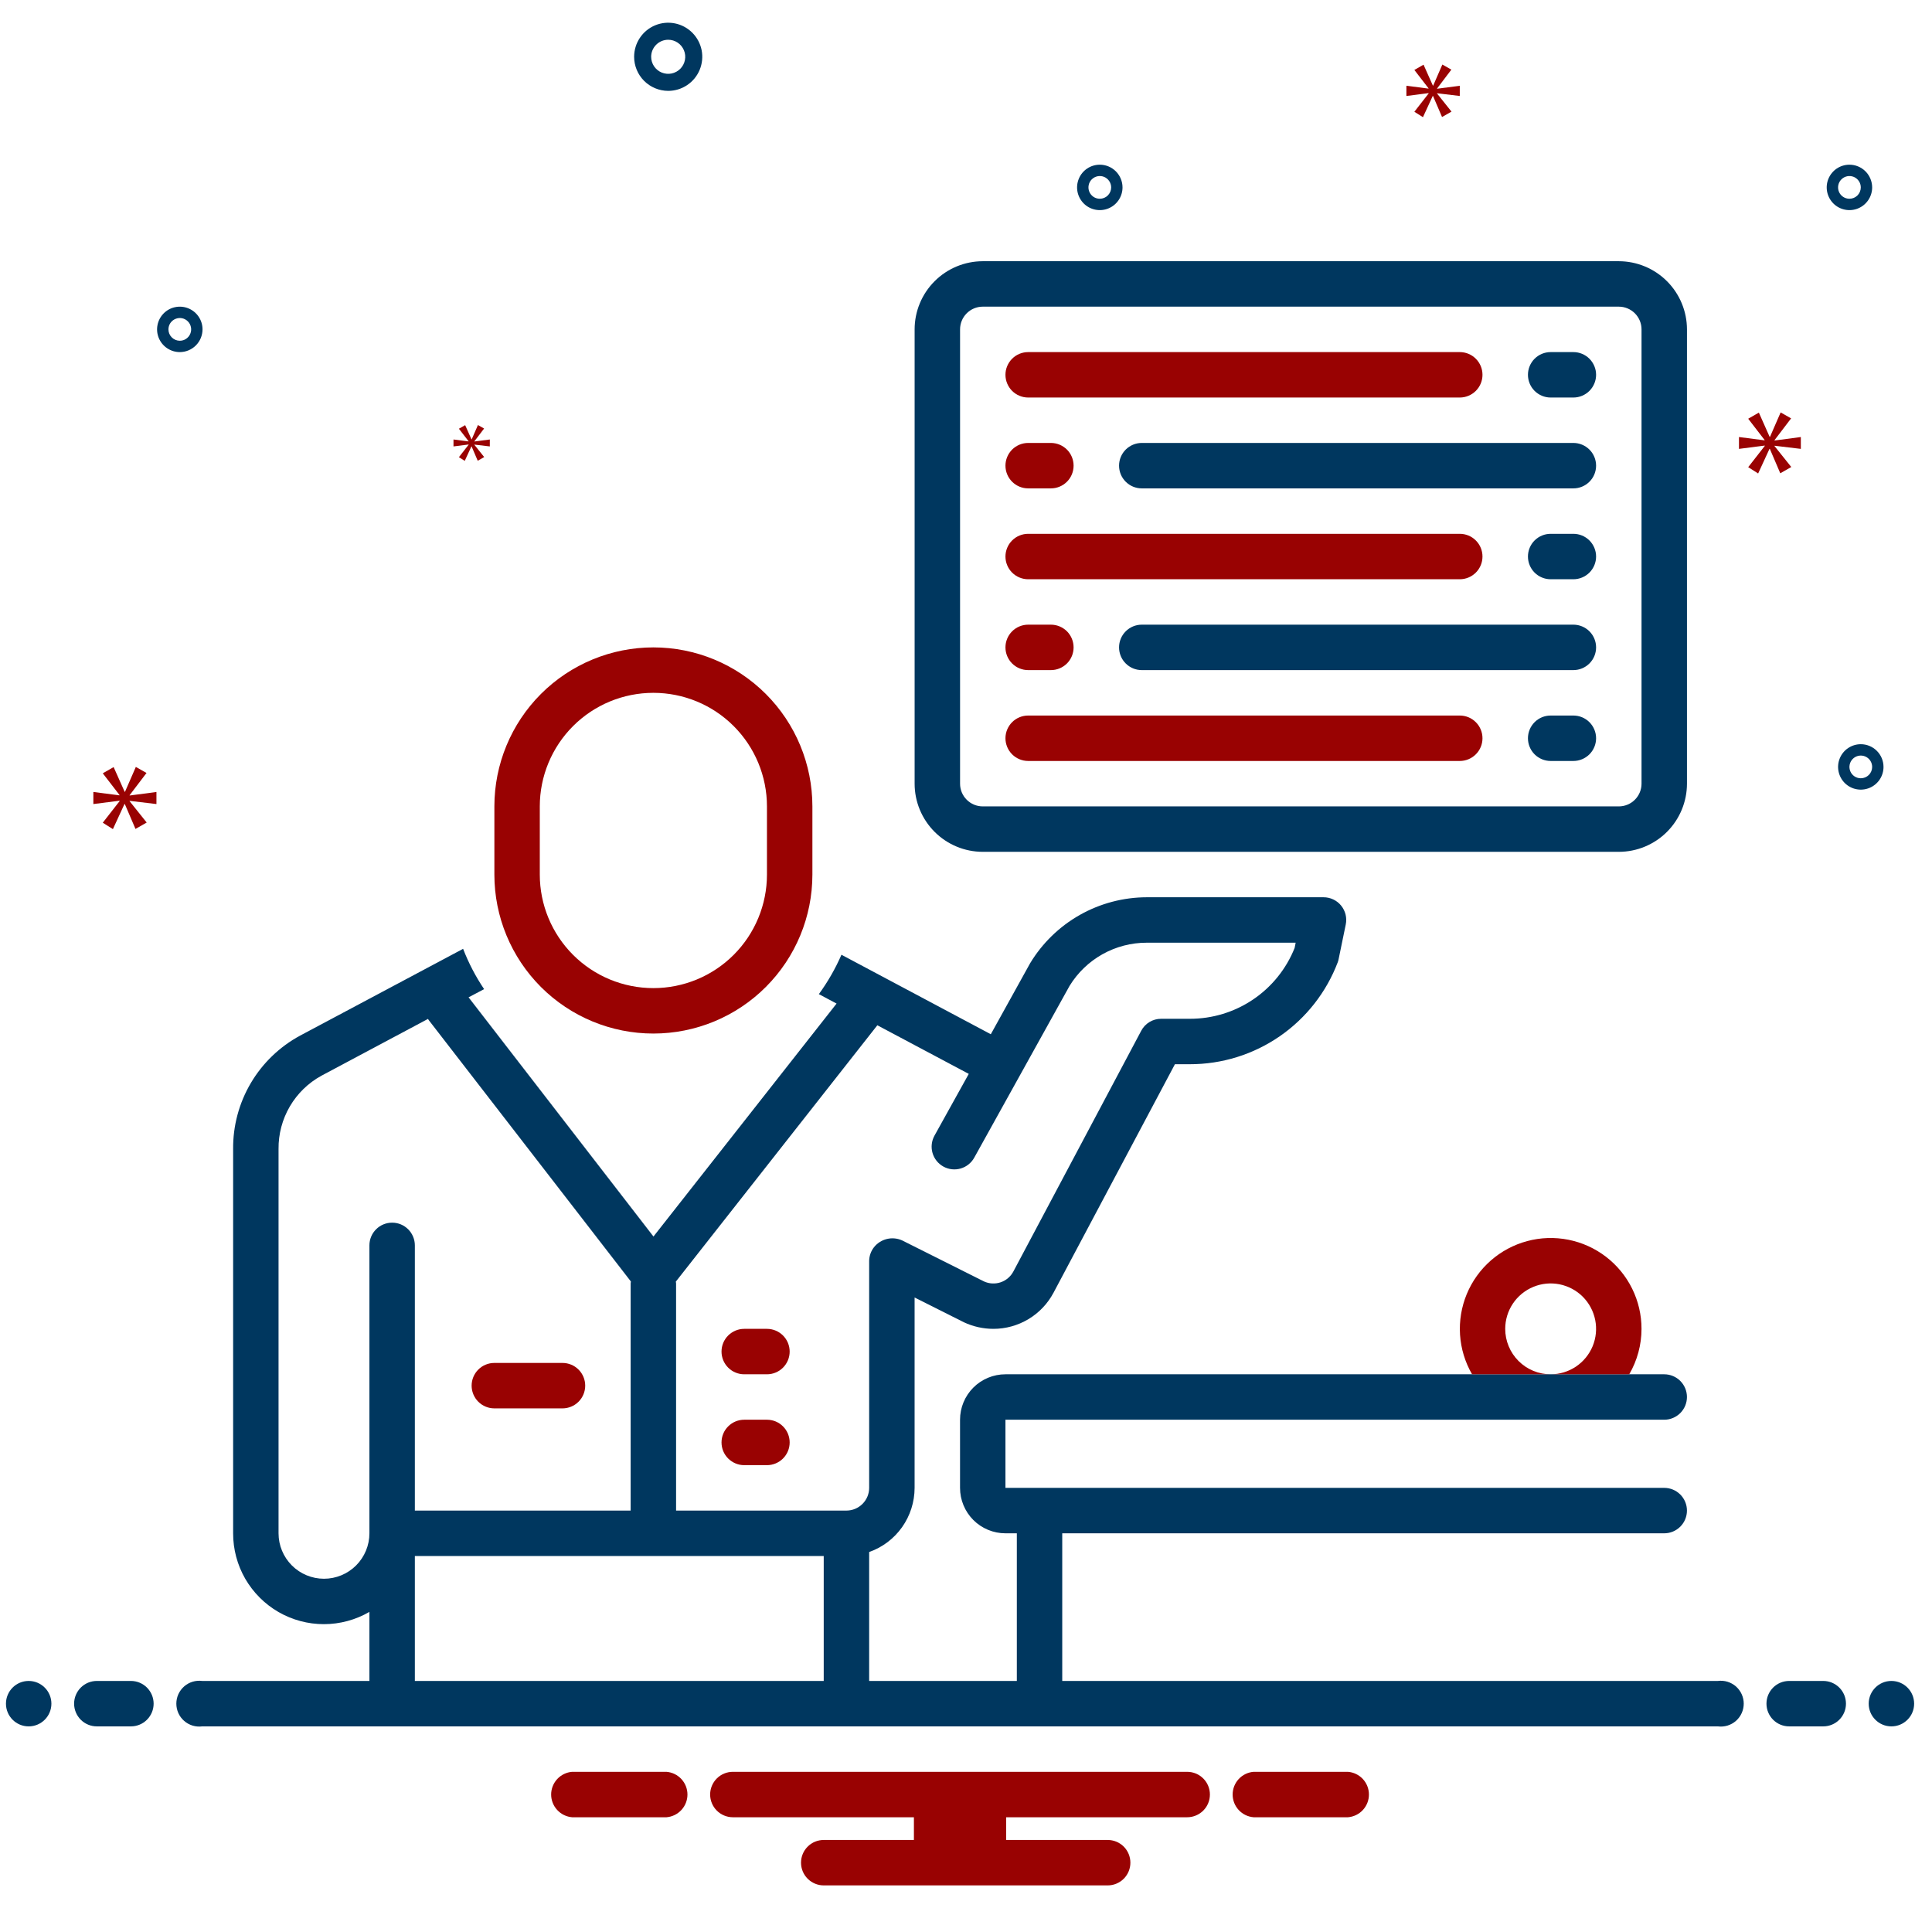
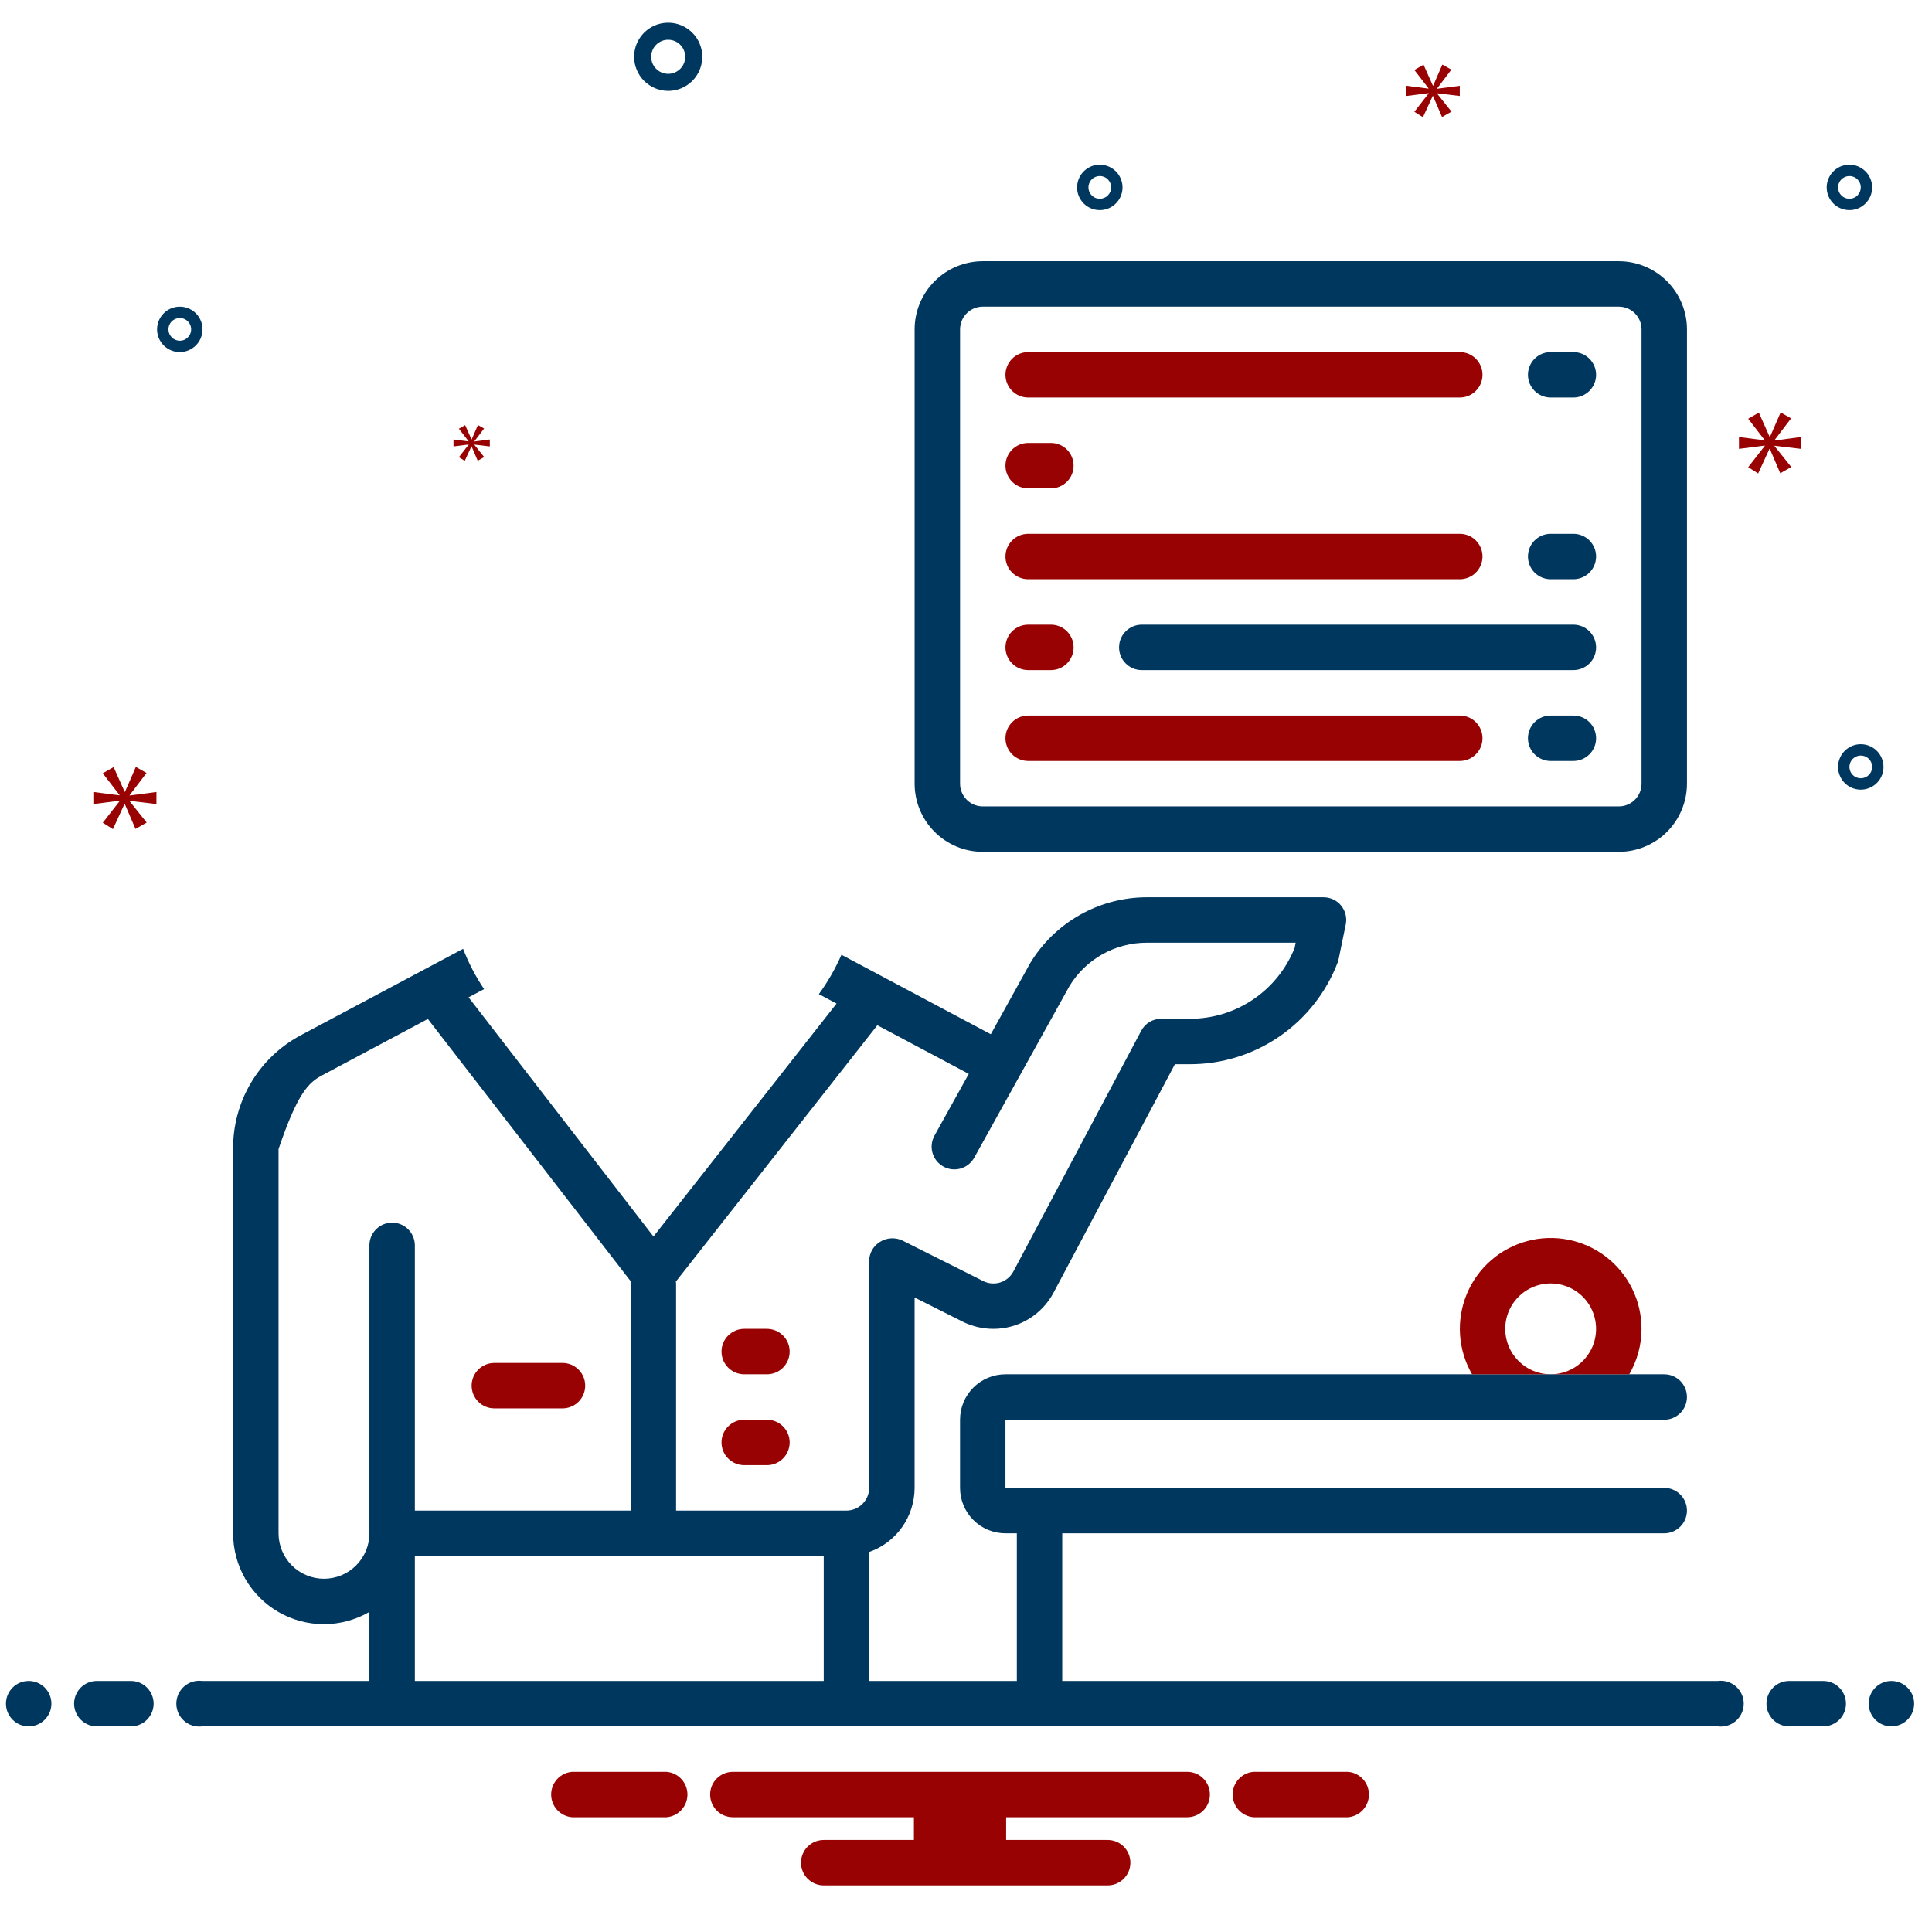
<svg xmlns="http://www.w3.org/2000/svg" width="81" height="80" viewBox="0 0 81 80" fill="none">
  <g clip-path="url(#clip0_616_16857)">
-     <path d="M34.06 36.667V33.809C34.06 32.041 33.358 30.346 32.107 29.095C30.857 27.845 29.161 27.143 27.393 27.143C25.625 27.143 23.929 27.845 22.679 29.095C21.429 30.346 20.727 32.041 20.727 33.809V36.667C20.727 38.435 21.429 40.13 22.679 41.381C23.929 42.631 25.625 43.333 27.393 43.333C29.161 43.333 30.857 42.631 32.107 41.381C33.358 40.13 34.06 38.435 34.06 36.667ZM22.631 36.667V33.809C22.631 32.547 23.133 31.335 24.026 30.442C24.919 29.549 26.13 29.048 27.393 29.048C28.656 29.048 29.867 29.549 30.76 30.442C31.653 31.335 32.155 32.547 32.155 33.809V36.667C32.155 37.93 31.653 39.141 30.76 40.034C29.867 40.927 28.656 41.428 27.393 41.428C26.13 41.428 24.919 40.927 24.026 40.034C23.133 39.141 22.631 37.93 22.631 36.667Z" fill="#990202" />
    <path d="M32.155 55.714H31.202C30.95 55.714 30.708 55.815 30.529 55.993C30.35 56.172 30.25 56.414 30.25 56.667C30.25 56.919 30.35 57.161 30.529 57.34C30.708 57.519 30.95 57.619 31.202 57.619H32.155C32.407 57.619 32.65 57.519 32.828 57.34C33.007 57.161 33.107 56.919 33.107 56.667C33.107 56.414 33.007 56.172 32.828 55.993C32.65 55.815 32.407 55.714 32.155 55.714Z" fill="#990202" />
    <path d="M32.155 59.524H31.202C30.95 59.524 30.708 59.624 30.529 59.803C30.35 59.981 30.25 60.224 30.25 60.476C30.25 60.729 30.35 60.971 30.529 61.15C30.708 61.328 30.95 61.429 31.202 61.429H32.155C32.407 61.429 32.65 61.328 32.828 61.15C33.007 60.971 33.107 60.729 33.107 60.476C33.107 60.224 33.007 59.981 32.828 59.803C32.65 59.624 32.407 59.524 32.155 59.524Z" fill="#990202" />
    <path d="M20.726 59.048H23.583C23.835 59.048 24.078 58.947 24.256 58.769C24.435 58.59 24.535 58.348 24.535 58.095C24.535 57.843 24.435 57.6 24.256 57.422C24.078 57.243 23.835 57.143 23.583 57.143H20.726C20.473 57.143 20.231 57.243 20.052 57.422C19.874 57.6 19.773 57.843 19.773 58.095C19.773 58.348 19.874 58.59 20.052 58.769C20.231 58.947 20.473 59.048 20.726 59.048Z" fill="#990202" />
    <path d="M67.87 10.952H41.203C40.445 10.953 39.719 11.255 39.184 11.79C38.648 12.326 38.346 13.052 38.346 13.809V32.857C38.346 33.615 38.648 34.341 39.184 34.877C39.719 35.412 40.445 35.714 41.203 35.714H67.87C68.627 35.714 69.353 35.412 69.889 34.877C70.424 34.341 70.726 33.615 70.727 32.857V13.809C70.726 13.052 70.424 12.326 69.889 11.79C69.353 11.255 68.627 10.953 67.87 10.952ZM68.822 32.857C68.822 33.11 68.721 33.352 68.543 33.53C68.364 33.709 68.122 33.809 67.87 33.809H41.203C40.95 33.809 40.708 33.709 40.53 33.53C40.351 33.352 40.251 33.11 40.251 32.857V13.809C40.251 13.557 40.351 13.315 40.53 13.136C40.708 12.958 40.95 12.857 41.203 12.857H67.87C68.122 12.857 68.364 12.958 68.543 13.136C68.721 13.315 68.822 13.557 68.822 13.809V32.857Z" fill="#00375F" />
    <path d="M43.107 16.667H61.202C61.455 16.667 61.697 16.566 61.875 16.388C62.054 16.209 62.154 15.967 62.154 15.714C62.154 15.462 62.054 15.22 61.875 15.041C61.697 14.862 61.455 14.762 61.202 14.762H43.107C42.854 14.762 42.612 14.862 42.433 15.041C42.255 15.22 42.154 15.462 42.154 15.714C42.154 15.967 42.255 16.209 42.433 16.388C42.612 16.566 42.854 16.667 43.107 16.667Z" fill="#990202" />
    <path d="M65.964 14.762H65.012C64.759 14.762 64.517 14.862 64.338 15.041C64.16 15.22 64.06 15.462 64.06 15.714C64.06 15.967 64.16 16.209 64.338 16.388C64.517 16.566 64.759 16.667 65.012 16.667H65.964C66.217 16.667 66.459 16.566 66.638 16.388C66.816 16.209 66.917 15.967 66.917 15.714C66.917 15.462 66.816 15.22 66.638 15.041C66.459 14.862 66.217 14.762 65.964 14.762Z" fill="#00375F" />
    <path d="M43.107 20.476H44.059C44.312 20.476 44.554 20.376 44.733 20.197C44.911 20.019 45.011 19.776 45.011 19.524C45.011 19.271 44.911 19.029 44.733 18.85C44.554 18.672 44.312 18.571 44.059 18.571H43.107C42.854 18.571 42.612 18.672 42.433 18.85C42.255 19.029 42.154 19.271 42.154 19.524C42.154 19.776 42.255 20.019 42.433 20.197C42.612 20.376 42.854 20.476 43.107 20.476Z" fill="#990202" />
-     <path d="M65.965 18.571H47.869C47.617 18.571 47.374 18.672 47.196 18.85C47.017 19.029 46.917 19.271 46.917 19.524C46.917 19.776 47.017 20.019 47.196 20.197C47.374 20.376 47.617 20.476 47.869 20.476H65.965C66.217 20.476 66.459 20.376 66.638 20.197C66.817 20.019 66.917 19.776 66.917 19.524C66.917 19.271 66.817 19.029 66.638 18.85C66.459 18.672 66.217 18.571 65.965 18.571Z" fill="#00375F" />
    <path d="M43.107 24.286H61.202C61.455 24.286 61.697 24.185 61.875 24.007C62.054 23.828 62.154 23.586 62.154 23.333C62.154 23.081 62.054 22.838 61.875 22.66C61.697 22.481 61.455 22.381 61.202 22.381H43.107C42.854 22.381 42.612 22.481 42.433 22.66C42.255 22.838 42.154 23.081 42.154 23.333C42.154 23.586 42.255 23.828 42.433 24.007C42.612 24.185 42.854 24.286 43.107 24.286Z" fill="#990202" />
    <path d="M65.964 22.381H65.012C64.759 22.381 64.517 22.481 64.338 22.66C64.16 22.838 64.06 23.081 64.06 23.333C64.06 23.586 64.16 23.828 64.338 24.007C64.517 24.185 64.759 24.286 65.012 24.286H65.964C66.217 24.286 66.459 24.185 66.638 24.007C66.816 23.828 66.917 23.586 66.917 23.333C66.917 23.081 66.816 22.838 66.638 22.66C66.459 22.481 66.217 22.381 65.964 22.381Z" fill="#00375F" />
    <path d="M43.107 28.095H44.059C44.312 28.095 44.554 27.995 44.733 27.816C44.911 27.638 45.011 27.395 45.011 27.143C45.011 26.89 44.911 26.648 44.733 26.469C44.554 26.291 44.312 26.19 44.059 26.19H43.107C42.854 26.19 42.612 26.291 42.433 26.469C42.255 26.648 42.154 26.89 42.154 27.143C42.154 27.395 42.255 27.638 42.433 27.816C42.612 27.995 42.854 28.095 43.107 28.095Z" fill="#990202" />
    <path d="M65.965 26.19H47.869C47.617 26.19 47.374 26.291 47.196 26.469C47.017 26.648 46.917 26.89 46.917 27.143C46.917 27.395 47.017 27.638 47.196 27.816C47.374 27.995 47.617 28.095 47.869 28.095H65.965C66.217 28.095 66.459 27.995 66.638 27.816C66.817 27.638 66.917 27.395 66.917 27.143C66.917 26.89 66.817 26.648 66.638 26.469C66.459 26.291 66.217 26.19 65.965 26.19Z" fill="#00375F" />
    <path d="M61.202 30H43.107C42.854 30 42.612 30.1 42.433 30.279C42.255 30.458 42.154 30.7 42.154 30.952C42.154 31.205 42.255 31.447 42.433 31.626C42.612 31.804 42.854 31.905 43.107 31.905H61.202C61.455 31.905 61.697 31.804 61.875 31.626C62.054 31.447 62.154 31.205 62.154 30.952C62.154 30.7 62.054 30.458 61.875 30.279C61.697 30.1 61.455 30 61.202 30Z" fill="#990202" />
    <path d="M65.964 30H65.012C64.759 30 64.517 30.1 64.338 30.279C64.16 30.458 64.06 30.7 64.06 30.952C64.06 31.205 64.16 31.447 64.338 31.626C64.517 31.804 64.759 31.905 65.012 31.905H65.964C66.217 31.905 66.459 31.804 66.638 31.626C66.816 31.447 66.917 31.205 66.917 30.952C66.917 30.7 66.816 30.458 66.638 30.279C66.459 30.1 66.217 30 65.964 30Z" fill="#00375F" />
    <path d="M28.015 3.81C28.297 3.81 28.573 3.726 28.808 3.569C29.043 3.412 29.226 3.189 29.334 2.928C29.442 2.667 29.471 2.379 29.416 2.102C29.36 1.825 29.224 1.571 29.025 1.371C28.825 1.171 28.57 1.035 28.293 0.98C28.016 0.925 27.729 0.953 27.468 1.061C27.207 1.169 26.984 1.352 26.827 1.587C26.67 1.822 26.586 2.098 26.586 2.381C26.586 2.76 26.737 3.123 27.005 3.391C27.273 3.658 27.636 3.809 28.015 3.81ZM28.015 1.667C28.156 1.667 28.294 1.709 28.411 1.787C28.529 1.866 28.62 1.977 28.674 2.108C28.729 2.238 28.743 2.382 28.715 2.52C28.688 2.659 28.619 2.786 28.52 2.886C28.42 2.986 28.292 3.054 28.154 3.082C28.015 3.109 27.872 3.095 27.741 3.041C27.611 2.987 27.499 2.895 27.421 2.778C27.342 2.66 27.3 2.522 27.3 2.381C27.3 2.192 27.376 2.01 27.51 1.876C27.644 1.742 27.825 1.667 28.015 1.667Z" fill="#00375F" />
    <path d="M78.015 31.202C77.826 31.202 77.642 31.258 77.486 31.362C77.329 31.467 77.207 31.616 77.135 31.79C77.063 31.964 77.044 32.155 77.081 32.34C77.118 32.525 77.208 32.694 77.341 32.828C77.475 32.961 77.644 33.052 77.829 33.088C78.014 33.125 78.205 33.106 78.379 33.034C78.553 32.962 78.702 32.84 78.807 32.683C78.911 32.527 78.967 32.343 78.967 32.154C78.967 31.902 78.867 31.66 78.688 31.481C78.51 31.303 78.267 31.202 78.015 31.202ZM78.015 32.63C77.921 32.63 77.829 32.602 77.75 32.55C77.672 32.498 77.611 32.423 77.575 32.337C77.539 32.249 77.529 32.154 77.548 32.061C77.566 31.969 77.612 31.884 77.678 31.818C77.745 31.751 77.83 31.706 77.922 31.687C78.014 31.669 78.11 31.678 78.197 31.714C78.284 31.75 78.359 31.811 78.411 31.89C78.463 31.968 78.491 32.06 78.491 32.154C78.491 32.281 78.441 32.402 78.352 32.491C78.262 32.58 78.141 32.63 78.015 32.63Z" fill="#00375F" />
    <path d="M46.11 6.905C45.921 6.905 45.737 6.961 45.581 7.065C45.424 7.17 45.302 7.319 45.23 7.493C45.158 7.667 45.139 7.858 45.175 8.043C45.212 8.228 45.303 8.397 45.436 8.531C45.569 8.664 45.739 8.755 45.924 8.791C46.109 8.828 46.3 8.809 46.474 8.737C46.648 8.665 46.797 8.543 46.901 8.386C47.006 8.23 47.062 8.046 47.062 7.857C47.062 7.605 46.961 7.363 46.783 7.184C46.604 7.006 46.362 6.905 46.11 6.905ZM46.11 8.333C46.015 8.333 45.923 8.305 45.845 8.253C45.767 8.201 45.706 8.126 45.67 8.039C45.634 7.952 45.624 7.857 45.643 7.764C45.661 7.672 45.706 7.587 45.773 7.52C45.84 7.454 45.924 7.409 46.017 7.39C46.109 7.372 46.205 7.381 46.292 7.417C46.379 7.453 46.453 7.514 46.505 7.593C46.558 7.671 46.586 7.763 46.586 7.857C46.586 7.983 46.535 8.104 46.446 8.194C46.357 8.283 46.236 8.333 46.11 8.333Z" fill="#00375F" />
    <path d="M77.538 6.905C77.35 6.905 77.166 6.961 77.009 7.065C76.853 7.17 76.731 7.319 76.658 7.493C76.586 7.667 76.567 7.858 76.604 8.043C76.641 8.228 76.732 8.397 76.865 8.531C76.998 8.664 77.168 8.755 77.353 8.791C77.537 8.828 77.729 8.809 77.903 8.737C78.077 8.665 78.225 8.543 78.33 8.386C78.435 8.23 78.491 8.046 78.491 7.857C78.49 7.605 78.39 7.363 78.211 7.184C78.033 7.006 77.791 6.905 77.538 6.905ZM77.538 8.333C77.444 8.333 77.352 8.305 77.274 8.253C77.195 8.201 77.134 8.126 77.098 8.039C77.062 7.952 77.053 7.857 77.071 7.764C77.09 7.672 77.135 7.587 77.202 7.52C77.268 7.454 77.353 7.409 77.445 7.39C77.538 7.372 77.633 7.381 77.721 7.417C77.808 7.453 77.882 7.514 77.934 7.593C77.987 7.671 78.014 7.763 78.014 7.857C78.014 7.983 77.964 8.104 77.875 8.194C77.786 8.283 77.665 8.333 77.538 8.333Z" fill="#00375F" />
    <path d="M8.491 13.81C8.491 13.621 8.435 13.437 8.33 13.28C8.226 13.124 8.077 13.002 7.903 12.93C7.729 12.858 7.537 12.839 7.353 12.876C7.168 12.912 6.998 13.003 6.865 13.136C6.732 13.269 6.641 13.439 6.604 13.624C6.567 13.809 6.586 14 6.658 14.174C6.731 14.348 6.853 14.497 7.009 14.601C7.166 14.706 7.35 14.762 7.538 14.762C7.791 14.762 8.033 14.661 8.211 14.483C8.39 14.304 8.49 14.062 8.491 13.81ZM7.062 13.81C7.062 13.715 7.09 13.623 7.142 13.545C7.195 13.467 7.269 13.406 7.356 13.37C7.443 13.334 7.539 13.324 7.631 13.342C7.724 13.361 7.808 13.406 7.875 13.473C7.942 13.539 7.987 13.624 8.005 13.717C8.024 13.809 8.014 13.905 7.978 13.992C7.942 14.079 7.881 14.153 7.803 14.206C7.725 14.258 7.633 14.286 7.538 14.286C7.412 14.286 7.291 14.235 7.202 14.146C7.112 14.057 7.062 13.936 7.062 13.81Z" fill="#00375F" />
    <path d="M5.435 33.339L6.143 32.408L5.695 32.154L5.241 33.197H5.226L4.764 32.161L4.309 32.422L5.01 33.331V33.346L3.914 33.205V33.711L5.017 33.57V33.585L4.309 34.493L4.734 34.762L5.218 33.711H5.233L5.68 34.754L6.15 34.486L5.435 33.592V33.577L6.559 33.711V33.205L5.435 33.353V33.339Z" fill="#990202" />
    <path d="M19.648 18.644L19.24 19.168L19.485 19.322L19.764 18.717H19.772L20.029 19.318L20.3 19.163L19.888 18.648V18.64L20.536 18.717V18.426L19.888 18.511V18.503L20.296 17.967L20.038 17.82L19.776 18.421H19.768L19.502 17.825L19.24 17.975L19.644 18.498V18.507L19.013 18.426V18.717L19.648 18.636V18.644Z" fill="#990202" />
    <path d="M75.501 18.82V18.323L74.398 18.469V18.454L75.093 17.541L74.654 17.292L74.208 18.315H74.193L73.741 17.299L73.294 17.556L73.981 18.447V18.462L72.907 18.323V18.82L73.989 18.681V18.696L73.294 19.587L73.711 19.851L74.186 18.82H74.201L74.639 19.843L75.1 19.58L74.398 18.703V18.688L75.501 18.82Z" fill="#990202" />
    <path d="M60.251 3.709L60.849 2.92L60.471 2.706L60.087 3.589H60.074L59.683 2.712L59.298 2.933L59.891 3.702V3.715L58.964 3.595V4.024L59.897 3.904V3.917L59.298 4.686L59.658 4.913L60.068 4.024H60.08L60.458 4.906L60.855 4.68L60.251 3.923V3.91L61.202 4.024V3.595L60.251 3.721V3.709Z" fill="#990202" />
    <path d="M1.202 72.381C1.728 72.381 2.155 71.955 2.155 71.429C2.155 70.903 1.728 70.476 1.202 70.476C0.676 70.476 0.25 70.903 0.25 71.429C0.25 71.955 0.676 72.381 1.202 72.381Z" fill="#00375F" />
    <path d="M5.488 70.476H4.06C3.807 70.476 3.565 70.576 3.386 70.755C3.208 70.934 3.107 71.176 3.107 71.429C3.107 71.681 3.208 71.923 3.386 72.102C3.565 72.281 3.807 72.381 4.06 72.381H5.488C5.741 72.381 5.983 72.281 6.162 72.102C6.34 71.923 6.441 71.681 6.441 71.429C6.441 71.176 6.34 70.934 6.162 70.755C5.983 70.576 5.741 70.476 5.488 70.476Z" fill="#00375F" />
    <path d="M76.441 70.476H75.012C74.759 70.476 74.517 70.576 74.338 70.755C74.16 70.934 74.06 71.176 74.06 71.429C74.06 71.681 74.16 71.923 74.338 72.102C74.517 72.281 74.759 72.381 75.012 72.381H76.441C76.693 72.381 76.935 72.281 77.114 72.102C77.293 71.923 77.393 71.681 77.393 71.429C77.393 71.176 77.293 70.934 77.114 70.755C76.935 70.576 76.693 70.476 76.441 70.476Z" fill="#00375F" />
    <path d="M79.298 72.381C79.824 72.381 80.251 71.955 80.251 71.429C80.251 70.903 79.824 70.476 79.298 70.476C78.772 70.476 78.346 70.903 78.346 71.429C78.346 71.955 78.772 72.381 79.298 72.381Z" fill="#00375F" />
    <path d="M56.514 74.286H52.558C52.318 74.305 52.095 74.414 51.932 74.59C51.769 74.767 51.679 74.998 51.679 75.238C51.679 75.478 51.769 75.71 51.932 75.886C52.095 76.063 52.318 76.171 52.558 76.191H56.514C56.753 76.171 56.977 76.063 57.14 75.886C57.303 75.71 57.393 75.478 57.393 75.238C57.393 74.998 57.303 74.767 57.14 74.59C56.977 74.414 56.753 74.305 56.514 74.286Z" fill="#990202" />
    <path d="M27.943 74.286H23.986C23.747 74.305 23.524 74.414 23.361 74.59C23.198 74.767 23.107 74.998 23.107 75.238C23.107 75.478 23.198 75.71 23.361 75.886C23.524 76.063 23.747 76.171 23.986 76.191H27.943C28.182 76.171 28.405 76.063 28.568 75.886C28.731 75.71 28.822 75.478 28.822 75.238C28.822 74.998 28.731 74.767 28.568 74.59C28.405 74.414 28.182 74.305 27.943 74.286Z" fill="#990202" />
    <path d="M49.773 74.286H30.726C30.473 74.286 30.231 74.386 30.052 74.565C29.874 74.743 29.773 74.986 29.773 75.238C29.773 75.491 29.874 75.733 30.052 75.912C30.231 76.09 30.473 76.191 30.726 76.191H38.316V77.143H34.535C34.283 77.143 34.041 77.243 33.862 77.422C33.683 77.6 33.583 77.843 33.583 78.095C33.583 78.348 33.683 78.59 33.862 78.769C34.041 78.947 34.283 79.048 34.535 79.048H46.44C46.693 79.048 46.935 78.947 47.114 78.769C47.292 78.59 47.392 78.348 47.392 78.095C47.392 77.843 47.292 77.6 47.114 77.422C46.935 77.243 46.693 77.143 46.44 77.143H42.183V76.191H49.773C50.026 76.191 50.268 76.09 50.447 75.912C50.626 75.733 50.726 75.491 50.726 75.238C50.726 74.986 50.626 74.743 50.447 74.565C50.268 74.386 50.026 74.286 49.773 74.286Z" fill="#990202" />
-     <path d="M72.021 70.476H44.535V64.286H69.774C70.026 64.286 70.268 64.185 70.447 64.007C70.626 63.828 70.726 63.586 70.726 63.333C70.726 63.081 70.626 62.839 70.447 62.66C70.268 62.481 70.026 62.381 69.774 62.381H42.154V59.524H69.774C70.026 59.524 70.268 59.423 70.447 59.245C70.626 59.066 70.726 58.824 70.726 58.571C70.726 58.319 70.626 58.077 70.447 57.898C70.268 57.719 70.026 57.619 69.774 57.619H42.154C41.904 57.619 41.657 57.668 41.425 57.764C41.194 57.86 40.984 58 40.807 58.177C40.631 58.354 40.49 58.564 40.395 58.795C40.299 59.026 40.25 59.274 40.25 59.524V62.381C40.25 62.631 40.299 62.879 40.395 63.11C40.49 63.341 40.631 63.551 40.807 63.728C40.984 63.905 41.194 64.045 41.425 64.141C41.657 64.237 41.904 64.286 42.154 64.286H42.631V70.476H36.44V65.071C36.997 64.875 37.479 64.51 37.82 64.029C38.161 63.547 38.344 62.971 38.345 62.381V54.4L40.412 55.438C40.798 55.619 41.219 55.713 41.645 55.714C42.163 55.715 42.672 55.574 43.117 55.307C43.562 55.041 43.925 54.658 44.169 54.2L49.259 44.619H49.883C51.23 44.621 52.545 44.212 53.654 43.447C54.762 42.682 55.611 41.598 56.088 40.338C56.105 40.292 56.118 40.244 56.126 40.195L56.421 38.762C56.45 38.623 56.447 38.48 56.414 38.343C56.38 38.206 56.316 38.078 56.227 37.968C56.138 37.858 56.025 37.77 55.897 37.71C55.769 37.65 55.629 37.618 55.488 37.619H48.078C47.094 37.621 46.127 37.877 45.27 38.361C44.414 38.846 43.697 39.543 43.188 40.386L41.54 43.362L35.278 40.029C35.024 40.612 34.706 41.166 34.331 41.681L35.074 42.076L27.397 51.843L19.645 41.814L20.297 41.471C19.941 40.943 19.646 40.376 19.416 39.781L12.583 43.419C11.727 43.882 11.012 44.569 10.517 45.407C10.022 46.245 9.765 47.203 9.774 48.176V64.286C9.773 64.955 9.948 65.612 10.282 66.192C10.617 66.771 11.098 67.252 11.677 67.587C12.257 67.921 12.914 68.096 13.583 68.095C14.252 68.094 14.909 67.917 15.488 67.581V70.476H8.478C8.343 70.458 8.205 70.47 8.074 70.509C7.943 70.549 7.822 70.616 7.72 70.706C7.617 70.797 7.535 70.908 7.478 71.032C7.422 71.157 7.393 71.292 7.393 71.428C7.393 71.565 7.422 71.7 7.478 71.825C7.535 71.95 7.617 72.061 7.72 72.151C7.822 72.241 7.943 72.308 8.074 72.348C8.205 72.387 8.343 72.399 8.478 72.381H72.021C72.157 72.399 72.294 72.387 72.425 72.348C72.556 72.308 72.677 72.241 72.78 72.151C72.882 72.061 72.965 71.95 73.021 71.825C73.078 71.7 73.107 71.565 73.107 71.428C73.107 71.292 73.078 71.157 73.021 71.032C72.965 70.908 72.882 70.797 72.78 70.706C72.677 70.616 72.556 70.549 72.425 70.509C72.294 70.47 72.157 70.458 72.021 70.476ZM16.44 51.262C16.315 51.262 16.191 51.286 16.076 51.334C15.96 51.382 15.855 51.452 15.767 51.541C15.678 51.629 15.608 51.734 15.56 51.85C15.512 51.965 15.488 52.089 15.488 52.214V64.286C15.488 64.791 15.287 65.275 14.93 65.633C14.573 65.99 14.088 66.191 13.583 66.191C13.078 66.191 12.593 65.99 12.236 65.633C11.879 65.275 11.678 64.791 11.678 64.286V48.176C11.671 47.548 11.835 46.93 12.152 46.388C12.469 45.846 12.927 45.401 13.478 45.1L17.945 42.719C17.956 42.743 17.971 42.765 17.988 42.786L26.45 53.728C26.444 53.755 26.441 53.782 26.44 53.809V63.333H17.393V52.214C17.393 52.089 17.368 51.965 17.32 51.85C17.272 51.734 17.202 51.629 17.114 51.541C17.025 51.452 16.92 51.382 16.805 51.334C16.689 51.286 16.565 51.262 16.44 51.262ZM34.535 70.476H17.393V65.238H34.535V70.476ZM35.488 63.333H28.345V53.809C28.344 53.784 28.341 53.758 28.335 53.733L36.783 42.986L40.616 45.024L39.178 47.614C39.056 47.835 39.026 48.096 39.096 48.339C39.166 48.581 39.329 48.787 39.55 48.909C39.771 49.032 40.031 49.061 40.274 48.992C40.517 48.922 40.722 48.759 40.845 48.538L44.84 41.338C45.179 40.783 45.655 40.325 46.222 40.007C46.789 39.69 47.428 39.523 48.078 39.524H54.321L54.278 39.743C53.928 40.621 53.321 41.375 52.538 41.904C51.754 42.434 50.829 42.716 49.883 42.714H48.683C48.51 42.713 48.341 42.76 48.193 42.849C48.045 42.938 47.925 43.066 47.845 43.219L42.488 53.305C42.375 53.52 42.183 53.684 41.953 53.762C41.722 53.84 41.471 53.826 41.25 53.724L37.821 52.005C37.62 51.915 37.395 51.894 37.181 51.947C36.967 51.999 36.776 52.122 36.64 52.295C36.515 52.456 36.445 52.653 36.44 52.857V62.381C36.44 62.633 36.339 62.875 36.16 63.054C35.982 63.232 35.74 63.333 35.488 63.333Z" fill="#00375F" />
+     <path d="M72.021 70.476H44.535V64.286H69.774C70.026 64.286 70.268 64.185 70.447 64.007C70.626 63.828 70.726 63.586 70.726 63.333C70.726 63.081 70.626 62.839 70.447 62.66C70.268 62.481 70.026 62.381 69.774 62.381H42.154V59.524H69.774C70.026 59.524 70.268 59.423 70.447 59.245C70.626 59.066 70.726 58.824 70.726 58.571C70.726 58.319 70.626 58.077 70.447 57.898C70.268 57.719 70.026 57.619 69.774 57.619H42.154C41.904 57.619 41.657 57.668 41.425 57.764C41.194 57.86 40.984 58 40.807 58.177C40.631 58.354 40.49 58.564 40.395 58.795C40.299 59.026 40.25 59.274 40.25 59.524V62.381C40.25 62.631 40.299 62.879 40.395 63.11C40.49 63.341 40.631 63.551 40.807 63.728C40.984 63.905 41.194 64.045 41.425 64.141C41.657 64.237 41.904 64.286 42.154 64.286H42.631V70.476H36.44V65.071C36.997 64.875 37.479 64.51 37.82 64.029C38.161 63.547 38.344 62.971 38.345 62.381V54.4L40.412 55.438C40.798 55.619 41.219 55.713 41.645 55.714C42.163 55.715 42.672 55.574 43.117 55.307C43.562 55.041 43.925 54.658 44.169 54.2L49.259 44.619H49.883C51.23 44.621 52.545 44.212 53.654 43.447C54.762 42.682 55.611 41.598 56.088 40.338C56.105 40.292 56.118 40.244 56.126 40.195L56.421 38.762C56.45 38.623 56.447 38.48 56.414 38.343C56.38 38.206 56.316 38.078 56.227 37.968C56.138 37.858 56.025 37.77 55.897 37.71C55.769 37.65 55.629 37.618 55.488 37.619H48.078C47.094 37.621 46.127 37.877 45.27 38.361C44.414 38.846 43.697 39.543 43.188 40.386L41.54 43.362L35.278 40.029C35.024 40.612 34.706 41.166 34.331 41.681L35.074 42.076L27.397 51.843L19.645 41.814L20.297 41.471C19.941 40.943 19.646 40.376 19.416 39.781L12.583 43.419C11.727 43.882 11.012 44.569 10.517 45.407C10.022 46.245 9.765 47.203 9.774 48.176V64.286C9.773 64.955 9.948 65.612 10.282 66.192C10.617 66.771 11.098 67.252 11.677 67.587C12.257 67.921 12.914 68.096 13.583 68.095C14.252 68.094 14.909 67.917 15.488 67.581V70.476H8.478C8.343 70.458 8.205 70.47 8.074 70.509C7.943 70.549 7.822 70.616 7.72 70.706C7.617 70.797 7.535 70.908 7.478 71.032C7.422 71.157 7.393 71.292 7.393 71.428C7.393 71.565 7.422 71.7 7.478 71.825C7.535 71.95 7.617 72.061 7.72 72.151C7.822 72.241 7.943 72.308 8.074 72.348C8.205 72.387 8.343 72.399 8.478 72.381H72.021C72.157 72.399 72.294 72.387 72.425 72.348C72.556 72.308 72.677 72.241 72.78 72.151C72.882 72.061 72.965 71.95 73.021 71.825C73.078 71.7 73.107 71.565 73.107 71.428C73.107 71.292 73.078 71.157 73.021 71.032C72.965 70.908 72.882 70.797 72.78 70.706C72.677 70.616 72.556 70.549 72.425 70.509C72.294 70.47 72.157 70.458 72.021 70.476ZM16.44 51.262C16.315 51.262 16.191 51.286 16.076 51.334C15.96 51.382 15.855 51.452 15.767 51.541C15.678 51.629 15.608 51.734 15.56 51.85C15.512 51.965 15.488 52.089 15.488 52.214V64.286C15.488 64.791 15.287 65.275 14.93 65.633C14.573 65.99 14.088 66.191 13.583 66.191C13.078 66.191 12.593 65.99 12.236 65.633C11.879 65.275 11.678 64.791 11.678 64.286V48.176C12.469 45.846 12.927 45.401 13.478 45.1L17.945 42.719C17.956 42.743 17.971 42.765 17.988 42.786L26.45 53.728C26.444 53.755 26.441 53.782 26.44 53.809V63.333H17.393V52.214C17.393 52.089 17.368 51.965 17.32 51.85C17.272 51.734 17.202 51.629 17.114 51.541C17.025 51.452 16.92 51.382 16.805 51.334C16.689 51.286 16.565 51.262 16.44 51.262ZM34.535 70.476H17.393V65.238H34.535V70.476ZM35.488 63.333H28.345V53.809C28.344 53.784 28.341 53.758 28.335 53.733L36.783 42.986L40.616 45.024L39.178 47.614C39.056 47.835 39.026 48.096 39.096 48.339C39.166 48.581 39.329 48.787 39.55 48.909C39.771 49.032 40.031 49.061 40.274 48.992C40.517 48.922 40.722 48.759 40.845 48.538L44.84 41.338C45.179 40.783 45.655 40.325 46.222 40.007C46.789 39.69 47.428 39.523 48.078 39.524H54.321L54.278 39.743C53.928 40.621 53.321 41.375 52.538 41.904C51.754 42.434 50.829 42.716 49.883 42.714H48.683C48.51 42.713 48.341 42.76 48.193 42.849C48.045 42.938 47.925 43.066 47.845 43.219L42.488 53.305C42.375 53.52 42.183 53.684 41.953 53.762C41.722 53.84 41.471 53.826 41.25 53.724L37.821 52.005C37.62 51.915 37.395 51.894 37.181 51.947C36.967 51.999 36.776 52.122 36.64 52.295C36.515 52.456 36.445 52.653 36.44 52.857V62.381C36.44 62.633 36.339 62.875 36.16 63.054C35.982 63.232 35.74 63.333 35.488 63.333Z" fill="#00375F" />
    <path d="M68.821 55.714C68.821 56.383 68.643 57.041 68.307 57.619H65.012C65.388 57.619 65.757 57.507 66.07 57.298C66.383 57.089 66.627 56.791 66.772 56.443C66.916 56.095 66.953 55.712 66.88 55.343C66.806 54.973 66.625 54.634 66.359 54.367C66.092 54.101 65.753 53.92 65.383 53.846C65.014 53.773 64.631 53.81 64.283 53.955C63.935 54.099 63.637 54.343 63.428 54.656C63.219 54.969 63.107 55.338 63.107 55.714C63.107 55.965 63.156 56.212 63.252 56.443C63.347 56.674 63.488 56.884 63.665 57.061C63.842 57.238 64.052 57.379 64.283 57.474C64.514 57.57 64.762 57.619 65.012 57.619H61.717C61.424 57.113 61.252 56.547 61.213 55.964C61.175 55.381 61.271 54.797 61.494 54.257C61.718 53.717 62.062 53.236 62.502 52.85C62.941 52.465 63.463 52.186 64.027 52.035C64.591 51.883 65.183 51.864 65.756 51.978C66.329 52.092 66.868 52.336 67.332 52.692C67.795 53.048 68.171 53.505 68.429 54.029C68.687 54.553 68.822 55.13 68.821 55.714Z" fill="#990202" />
  </g>
  <defs>
    <clipPath id="clip0_616_16857">
      <rect width="80" height="80" fill="white" transform="translate(0.25)" />
    </clipPath>
  </defs>
</svg>